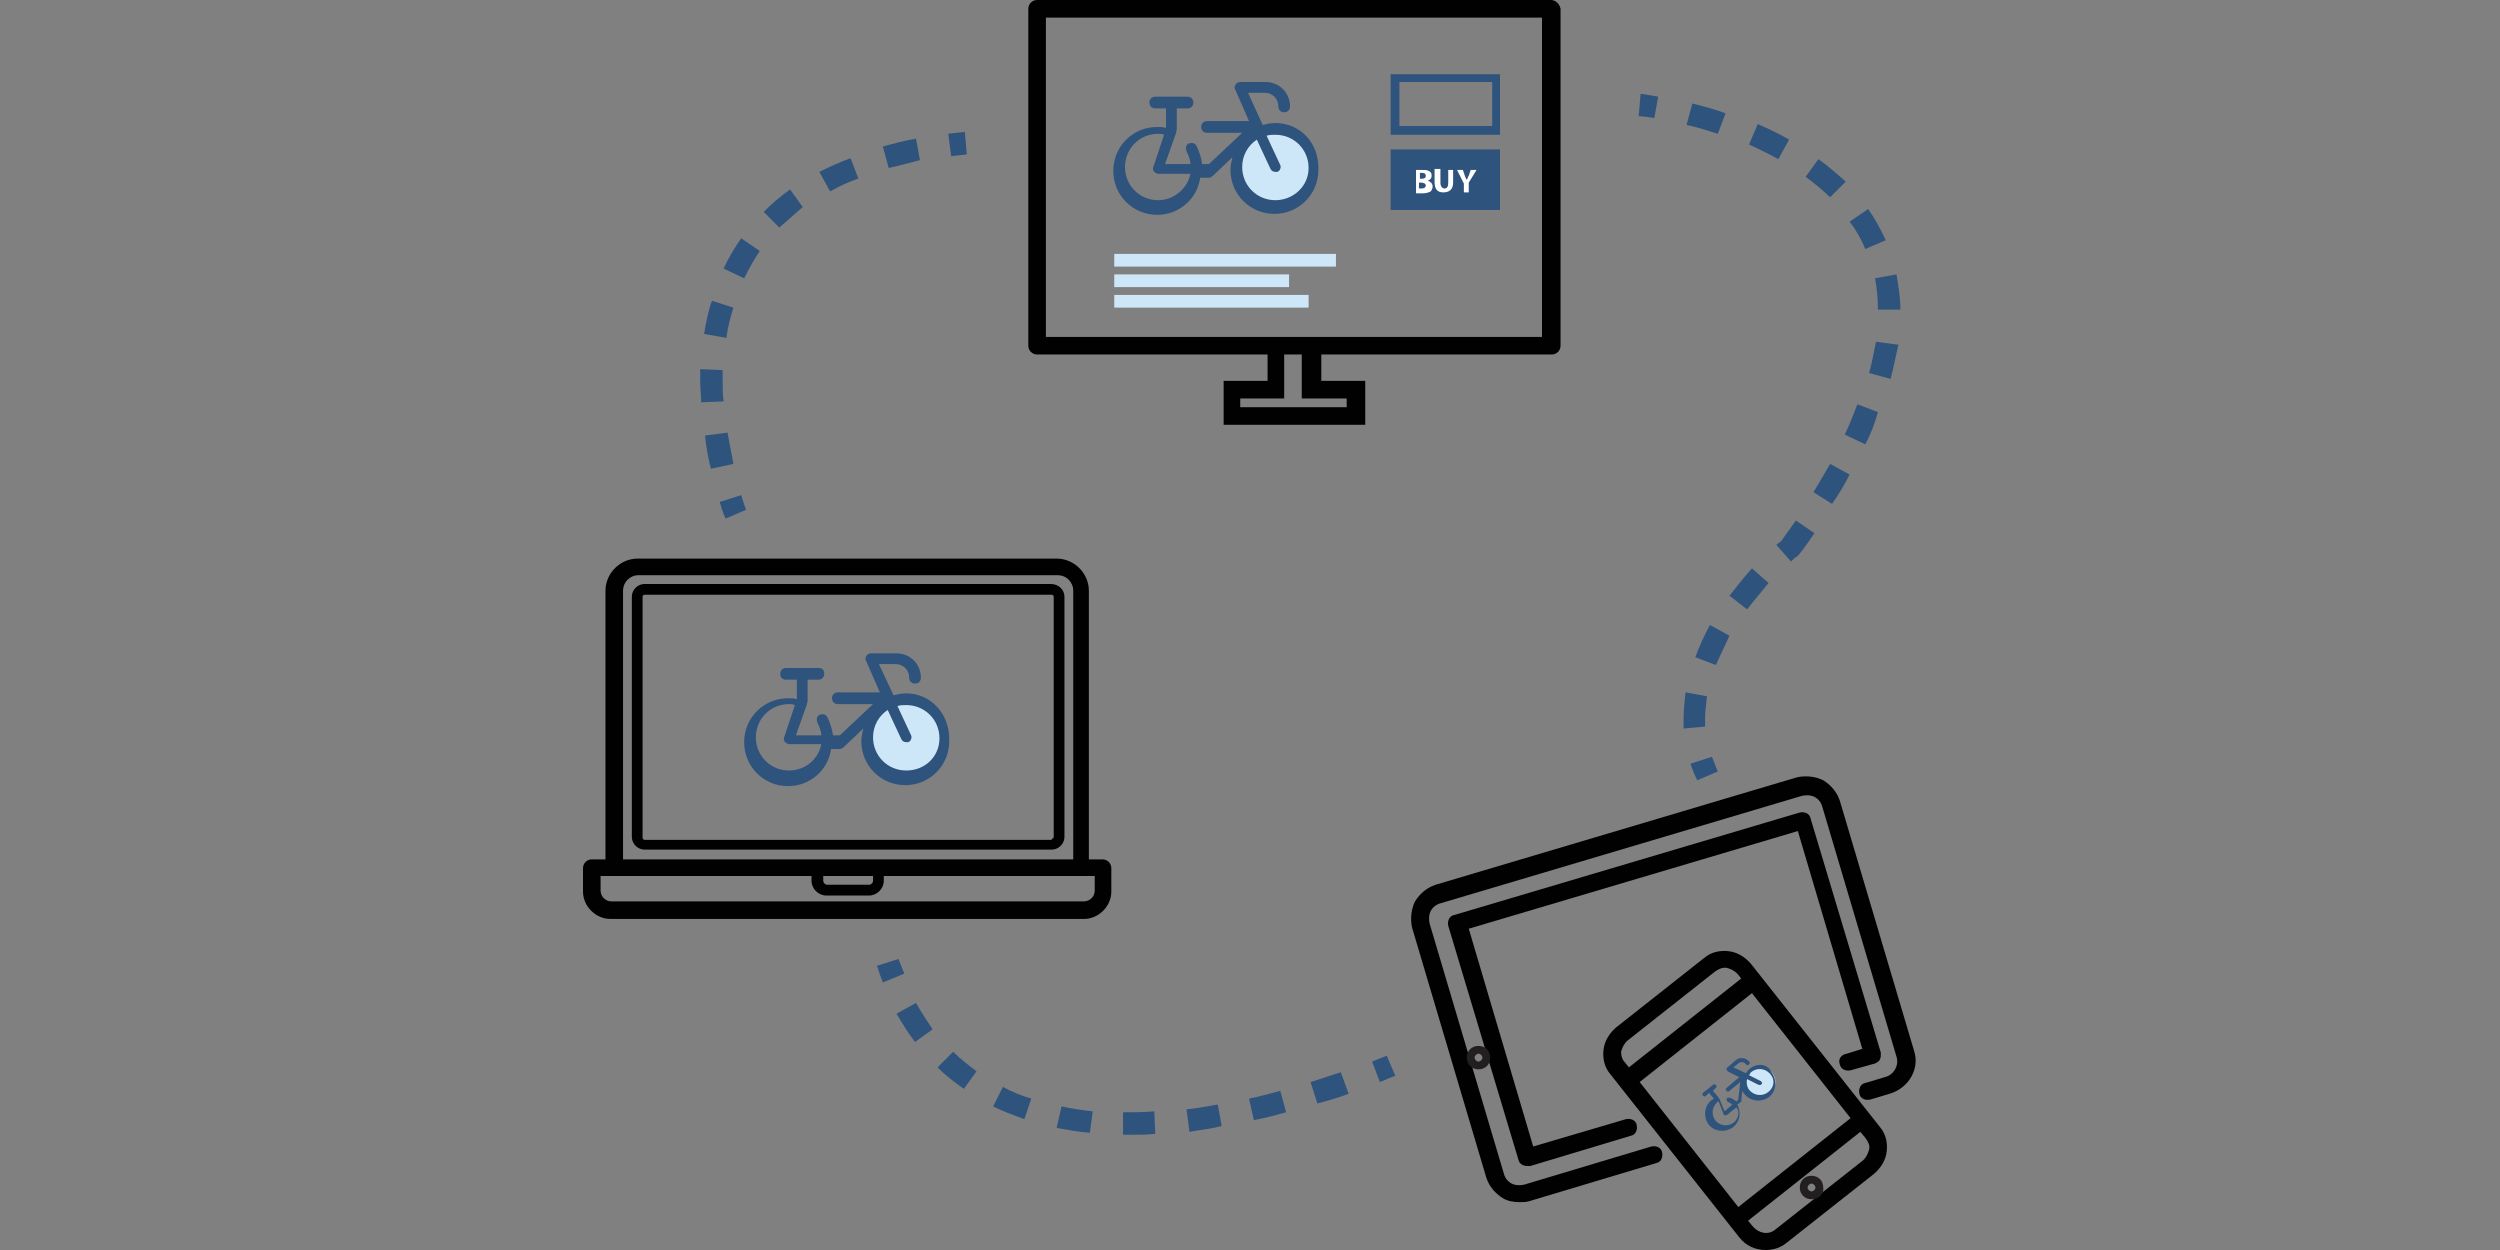
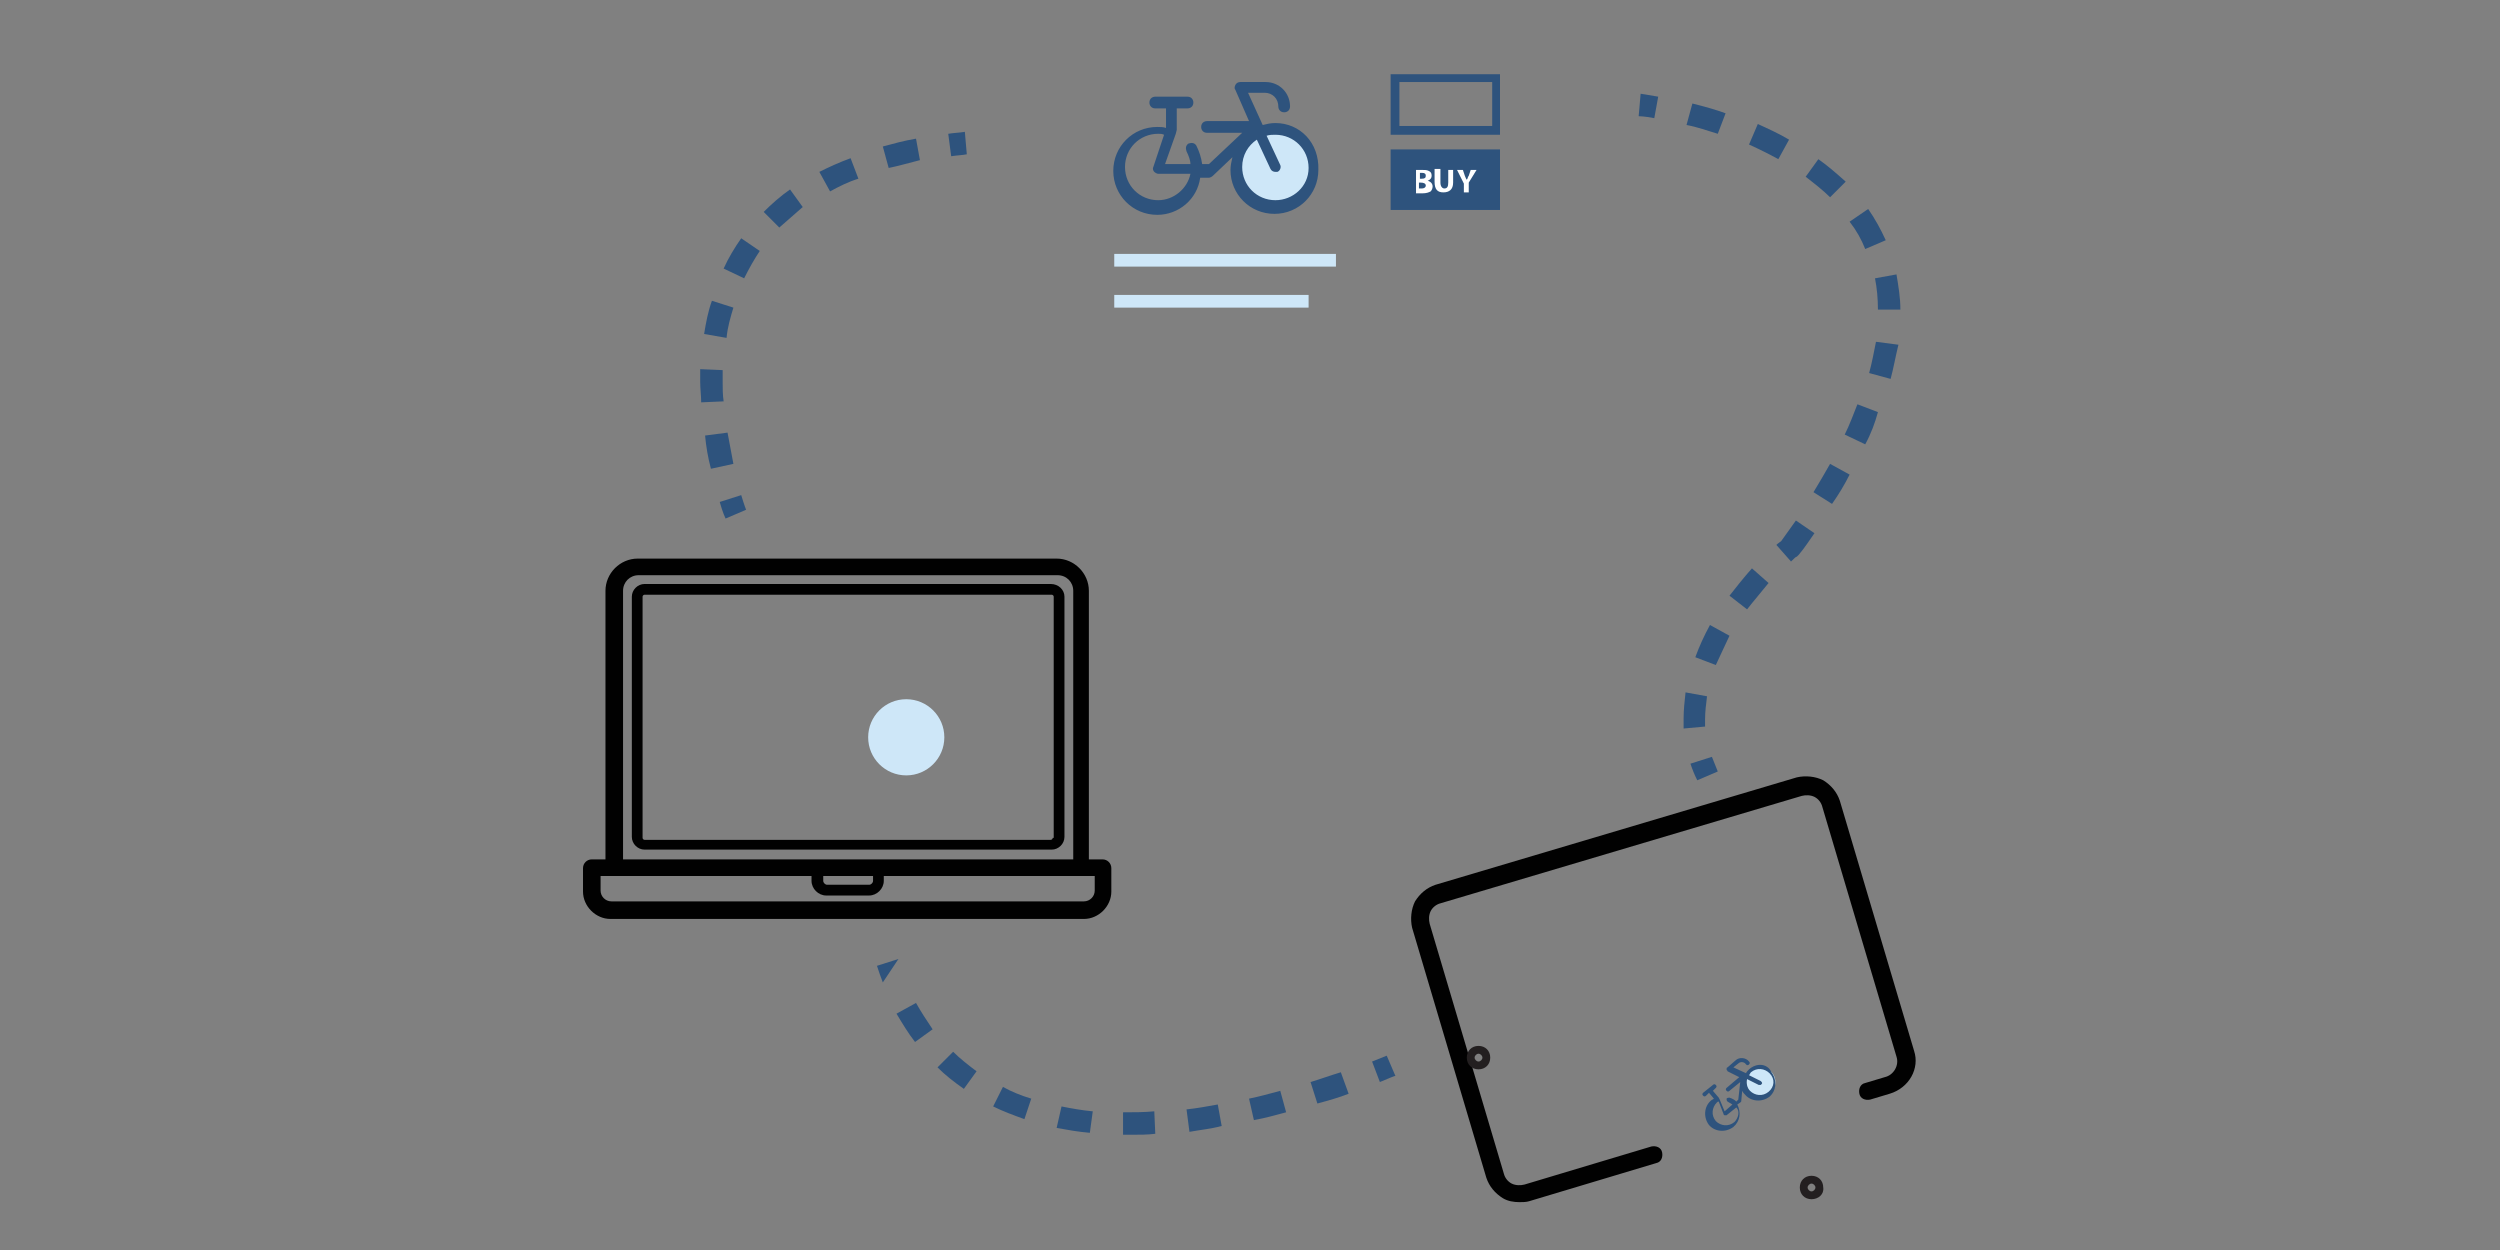
<svg xmlns="http://www.w3.org/2000/svg" version="1.1" id="Layer_1" x="0px" y="0px" viewBox="0 0 256 128" style="enable-background:new 0 0 256 128;" xml:space="preserve">
  <rect x="0" y="0" width="256" height="128" fill="#808080" stroke="none" />
  <style type="text/css">
	.st0{fill:#010101;}
	.st1{fill:#231F20;}
	.st2{fill:#CEE7F8;}
	.st3{fill:#2E537D;}
	.st4{fill:#FFFFFF;}
</style>
  <g>
    <g>
      <g>
-         <path class="st0" d="M158.8,0h-52.6c-0.5,0-0.9,0.4-0.9,0.9v34.5c0,0.5,0.4,0.9,0.9,0.9h23.6V39h-4.5v4.5h14.5V39h-4.5v-2.7h23.6     c0.5,0,0.9-0.4,0.9-0.9V0.9C159.7,0.4,159.3,0,158.8,0z M137.9,40.8v0.9H127v-0.9h4.5v-4.5h1.8v4.5H137.9z M157.9,34.5h-22.7     h-5.4h-22.7V1.8h50.8V34.5z" />
-       </g>
+         </g>
    </g>
    <g>
      <g>
        <path class="st0" d="M107.6,59.8H66c-0.7,0-1.3,0.6-1.3,1.3v24.6c0,0.7,0.6,1.3,1.3,1.3h41.7c0.7,0,1.3-0.6,1.3-1.3V61.1     C109,60.4,108.4,59.8,107.6,59.8L107.6,59.8z M107.8,85.8c0,0.1-0.1,0.2-0.2,0.2H66c-0.1,0-0.2-0.1-0.2-0.2V61.1     c0-0.1,0.1-0.2,0.2-0.2h41.7c0.1,0,0.2,0.1,0.2,0.2V85.8z" />
      </g>
      <g>
        <path class="st0" d="M112.9,88h-1.4V60.5c0-1.8-1.5-3.3-3.3-3.3H65.3c-1.8,0-3.3,1.5-3.3,3.3V88h-1.4c-0.5,0-0.9,0.4-0.9,0.9v2.4     c0,1.5,1.3,2.8,2.8,2.8H111c1.5,0,2.8-1.3,2.8-2.8v-2.4C113.8,88.4,113.4,88,112.9,88z M63.8,60.5c0-0.9,0.7-1.6,1.6-1.6h42.9     c0.9,0,1.6,0.7,1.6,1.6V88H63.8V60.5L63.8,60.5z M84.3,89.7h5.1v0.5c0,0.2-0.2,0.4-0.4,0.4h-4.3c-0.2,0-0.4-0.2-0.4-0.4     L84.3,89.7L84.3,89.7z M112.1,91.2c0,0.6-0.5,1.1-1.1,1.1H62.6c-0.6,0-1.1-0.5-1.1-1.1v-1.5h1.4h20.2v0.5c0,0.8,0.7,1.5,1.5,1.5     H89c0.8,0,1.5-0.7,1.5-1.5v-0.5h20.2h1.4V91.2L112.1,91.2z" />
      </g>
    </g>
    <g>
      <g>
        <g>
          <path class="st0" d="M196,107.6L188.4,82c-0.3-0.9-0.9-1.6-1.7-2.1c-0.8-0.4-1.8-0.5-2.7-0.3l-37,11c-0.9,0.3-1.6,0.9-2.1,1.7      c-0.4,0.8-0.5,1.8-0.3,2.7l7.6,25.6c0.3,0.9,0.9,1.6,1.7,2.1c0.5,0.3,1.1,0.4,1.7,0.4c0.3,0,0.7,0,1-0.1l13-3.9      c0.5-0.1,0.7-0.6,0.6-1.1c-0.1-0.5-0.6-0.7-1.1-0.6l-13,3.9c-0.4,0.1-0.9,0.1-1.3-0.1c-0.4-0.2-0.7-0.6-0.8-1l-7.6-25.6      c-0.1-0.4-0.1-0.9,0.1-1.3c0.2-0.4,0.6-0.7,1-0.8l37-11c0.4-0.1,0.9-0.1,1.3,0.1c0.4,0.2,0.7,0.6,0.8,1l7.6,25.6      c0.3,0.9-0.3,1.9-1.2,2.1l-2,0.6c-0.5,0.1-0.7,0.6-0.6,1.1c0.1,0.5,0.6,0.7,1.1,0.6l2-0.6C195.5,111.4,196.6,109.4,196,107.6z" />
        </g>
        <g>
-           <path class="st0" d="M188.4,109c0.1,0.5,0.6,0.7,1.1,0.6l2.5-0.7c0.2-0.1,0.4-0.2,0.5-0.4c0.1-0.2,0.1-0.4,0.1-0.7l-7.2-24      c-0.1-0.5-0.6-0.7-1.1-0.6l-35.4,10.5c-0.5,0.1-0.7,0.6-0.6,1.1l7.2,24c0.1,0.4,0.5,0.6,0.9,0.6c0.1,0,0.2,0,0.3,0l10.3-3.1      c0.5-0.1,0.7-0.6,0.6-1.1c-0.1-0.5-0.6-0.7-1.1-0.6l-9.5,2.8l-6.6-22.3l33.7-10l6.6,22.3l-1.6,0.5      C188.5,108,188.2,108.5,188.4,109z" />
-         </g>
+           </g>
        <g>
-           <path class="st0" d="M179.3,98.7c-0.6-0.7-1.4-1.2-2.3-1.3c-0.9-0.1-1.8,0.1-2.5,0.7l-9,7.1c-0.7,0.6-1.2,1.4-1.3,2.3      c-0.1,0.9,0.1,1.8,0.7,2.5l13.2,16.7c0.7,0.9,1.7,1.3,2.7,1.3c0.7,0,1.5-0.2,2.1-0.7l9-7.1c0.7-0.6,1.2-1.4,1.3-2.3      c0.1-0.9-0.1-1.8-0.7-2.5L179.3,98.7z M189.5,114.5l-11.5,9.1l-10.1-12.8l11.5-9.1L189.5,114.5z M166,107.7      c0.1-0.4,0.3-0.8,0.6-1.1l9-7.1c0.3-0.2,0.6-0.4,1-0.4c0.1,0,0.1,0,0.2,0c0.4,0.1,0.8,0.3,1.1,0.6l0.4,0.5l-11.5,9.1l-0.4-0.5      C166.1,108.5,166,108.1,166,107.7z M191.4,117.7c-0.1,0.4-0.3,0.8-0.6,1.1l-9,7.1c-0.7,0.6-1.7,0.4-2.3-0.3l-0.5-0.6l11.5-9.1      l0.5,0.6C191.3,116.9,191.5,117.3,191.4,117.7z" />
-         </g>
+           </g>
      </g>
      <g>
        <path class="st1" d="M185.5,122.8c-0.7,0-1.2-0.5-1.2-1.2c0-0.7,0.5-1.2,1.2-1.2c0.7,0,1.2,0.5,1.2,1.2     C186.8,122.3,186.2,122.8,185.5,122.8z M185.5,121.2c-0.2,0-0.4,0.2-0.4,0.4c0,0.2,0.2,0.4,0.4,0.4c0.2,0,0.4-0.2,0.4-0.4     C185.9,121.4,185.7,121.2,185.5,121.2z" />
      </g>
      <g>
        <path class="st1" d="M151.4,109.5c-0.7,0-1.2-0.5-1.2-1.2s0.5-1.2,1.2-1.2s1.2,0.5,1.2,1.2S152.1,109.5,151.4,109.5z      M151.4,107.9c-0.2,0-0.4,0.2-0.4,0.4s0.2,0.4,0.4,0.4s0.4-0.2,0.4-0.4S151.6,107.9,151.4,107.9z" />
      </g>
    </g>
    <g>
      <g>
        <circle class="st2" cx="92.8" cy="75.5" r="3.9" />
      </g>
      <g>
-         <path class="st3" d="M92.8,71c-0.5,0-0.9,0.1-1.3,0.2L90,68h1.7c0.8,0,1.4,0.6,1.4,1.4c0,0.3,0.2,0.6,0.6,0.6     c0.3,0,0.6-0.2,0.6-0.6c0-1.4-1.1-2.5-2.5-2.5h-2.6c-0.2,0-0.4,0.1-0.5,0.3c-0.1,0.2-0.1,0.4,0,0.5l1.4,3.2h-4.3     c-0.3,0-0.6,0.2-0.6,0.6c0,0.3,0.2,0.6,0.6,0.6h3.6l-3.4,3.2h-0.7c-0.1-0.7-0.3-1.3-0.6-1.9c-0.2-0.3-0.5-0.3-0.8-0.2     c-0.3,0.2-0.3,0.5-0.2,0.8c0.2,0.4,0.4,0.9,0.4,1.3h-2.6l1.1-3.1c0,0,0,0,0,0c0,0,0,0,0,0l0.1-0.4c0,0,0,0,0,0c0,0,0,0,0,0     c0,0,0,0,0,0c0,0,0,0,0,0c0,0,0,0,0,0c0,0,0,0,0,0c0,0,0,0,0,0c0,0,0,0,0,0v-2.2h1.1c0.3,0,0.6-0.2,0.6-0.6s-0.2-0.6-0.6-0.6     h-3.3c-0.3,0-0.6,0.2-0.6,0.6s0.2,0.6,0.6,0.6h1.1v2c-0.3-0.1-0.6-0.1-0.9-0.1c-2.5,0-4.5,2-4.5,4.5c0,2.5,2,4.5,4.5,4.5     c2.2,0,4.1-1.6,4.4-3.8h0.9c0.1,0,0.3-0.1,0.4-0.2l2-1.9c-0.1,0.4-0.2,0.9-0.2,1.3c0,2.5,2,4.5,4.5,4.5s4.5-2,4.5-4.5     C97.3,73.1,95.3,71,92.8,71z M80.8,78.9c-1.9,0-3.4-1.5-3.4-3.4c0-1.9,1.5-3.4,3.4-3.4c0.2,0,0.4,0,0.6,0.1l-1.1,3.3     c-0.1,0.2,0,0.4,0.1,0.5c0.1,0.1,0.3,0.2,0.4,0.2h3.3C83.8,77.8,82.4,78.9,80.8,78.9z M92.8,78.9c-1.9,0-3.4-1.5-3.4-3.4     c0-1.2,0.6-2.2,1.5-2.8l1.4,3c0.1,0.2,0.3,0.3,0.5,0.3c0.1,0,0.2,0,0.2,0c0.3-0.1,0.4-0.5,0.3-0.7l-1.4-3     c0.3-0.1,0.6-0.1,0.9-0.1c1.9,0,3.4,1.5,3.4,3.4S94.7,78.9,92.8,78.9z" />
-       </g>
+         </g>
    </g>
    <g>
      <g>
        <circle class="st2" cx="130.6" cy="17.1" r="3.9" />
      </g>
      <g>
        <path class="st3" d="M130.6,12.6c-0.5,0-0.9,0.1-1.3,0.2l-1.5-3.3h1.7c0.8,0,1.4,0.6,1.4,1.4c0,0.3,0.2,0.6,0.6,0.6     c0.3,0,0.6-0.2,0.6-0.6c0-1.4-1.1-2.5-2.5-2.5h-2.6c-0.2,0-0.4,0.1-0.5,0.3c-0.1,0.2-0.1,0.4,0,0.5l1.4,3.2h-4.3     c-0.3,0-0.6,0.2-0.6,0.6c0,0.3,0.2,0.6,0.6,0.6h3.6l-3.4,3.2h-0.7c-0.1-0.7-0.3-1.3-0.6-1.9c-0.2-0.3-0.5-0.3-0.8-0.2     c-0.3,0.2-0.3,0.5-0.2,0.8c0.2,0.4,0.4,0.9,0.4,1.3h-2.6l1.1-3.1c0,0,0,0,0,0c0,0,0,0,0,0l0.1-0.4c0,0,0,0,0,0c0,0,0,0,0,0     c0,0,0,0,0,0c0,0,0,0,0,0c0,0,0,0,0,0c0,0,0,0,0,0c0,0,0,0,0,0c0,0,0,0,0,0v-2.2h1.1c0.3,0,0.6-0.2,0.6-0.6     c0-0.3-0.2-0.6-0.6-0.6h-3.3c-0.3,0-0.6,0.2-0.6,0.6c0,0.3,0.2,0.6,0.6,0.6h1.1v2c-0.3-0.1-0.6-0.1-0.9-0.1c-2.5,0-4.5,2-4.5,4.5     c0,2.5,2,4.5,4.5,4.5c2.2,0,4.1-1.6,4.4-3.8h0.9c0.1,0,0.3-0.1,0.4-0.2l2-1.9c-0.1,0.4-0.2,0.9-0.2,1.3c0,2.5,2,4.5,4.5,4.5     s4.5-2,4.5-4.5C135.1,14.6,133.1,12.6,130.6,12.6z M118.6,20.5c-1.9,0-3.4-1.5-3.4-3.4s1.5-3.4,3.4-3.4c0.2,0,0.4,0,0.6,0.1     l-1.1,3.3c-0.1,0.2,0,0.4,0.1,0.5c0.1,0.1,0.3,0.2,0.4,0.2h3.3C121.6,19.3,120.2,20.5,118.6,20.5z M130.6,20.5     c-1.9,0-3.4-1.5-3.4-3.4c0-1.2,0.6-2.2,1.5-2.8l1.4,3c0.1,0.2,0.3,0.3,0.5,0.3c0.1,0,0.2,0,0.2,0c0.3-0.1,0.4-0.5,0.3-0.7l-1.4-3     c0.3-0.1,0.6-0.1,0.9-0.1c1.9,0,3.4,1.5,3.4,3.4S132.4,20.5,130.6,20.5z" />
      </g>
    </g>
    <g>
      <g>
        <circle class="st2" cx="180.3" cy="110.8" r="1.5" />
      </g>
      <g>
        <path class="st3" d="M179.1,109.5c-0.1,0.1-0.3,0.3-0.3,0.4l-1.3-0.6l0.5-0.4c0.2-0.2,0.6-0.2,0.8,0.1c0.1,0.1,0.2,0.1,0.3,0     c0.1-0.1,0.1-0.2,0-0.3c-0.3-0.4-1-0.5-1.4-0.1l-0.8,0.7c-0.1,0-0.1,0.1-0.1,0.2c0,0.1,0.1,0.1,0.1,0.2l1.2,0.6l-1.3,1.1     c-0.1,0.1-0.1,0.2,0,0.3c0.1,0.1,0.2,0.1,0.3,0l1.1-0.9l-0.2,1.8l-0.2,0.2c-0.2-0.2-0.4-0.3-0.7-0.4c-0.1,0-0.2,0-0.3,0.1     c0,0.1,0,0.2,0.1,0.3c0.2,0.1,0.3,0.2,0.5,0.3l-0.8,0.7l-0.5-1.2c0,0,0,0,0,0c0,0,0,0,0,0l-0.1-0.2c0,0,0,0,0,0c0,0,0,0,0,0     c0,0,0,0,0,0c0,0,0,0,0,0c0,0,0,0,0,0c0,0,0,0,0,0c0,0,0,0,0,0c0,0,0,0,0,0l-0.6-0.7l0.3-0.3c0.1-0.1,0.1-0.2,0-0.3     c-0.1-0.1-0.2-0.1-0.3,0l-1,0.8c-0.1,0.1-0.1,0.2,0,0.3c0.1,0.1,0.2,0.1,0.3,0l0.3-0.3l0.5,0.6c-0.1,0.1-0.2,0.1-0.3,0.2     c-0.7,0.6-0.8,1.7-0.2,2.5c0.6,0.7,1.7,0.8,2.5,0.2c0.7-0.6,0.8-1.5,0.4-2.3l0.3-0.2c0,0,0.1-0.1,0.1-0.1l0.1-1.1     c0.1,0.2,0.2,0.3,0.3,0.4c0.6,0.7,1.7,0.8,2.5,0.2c0.7-0.6,0.8-1.7,0.2-2.5C181,108.9,179.9,108.8,179.1,109.5z M177.6,114.9     c-0.6,0.5-1.4,0.4-1.9-0.1c-0.5-0.6-0.4-1.4,0.1-1.9c0.1-0.1,0.1-0.1,0.2-0.1l0.5,1.3c0,0.1,0.1,0.1,0.1,0.1c0.1,0,0.1,0,0.2,0     l1-0.8C178.2,113.8,178,114.5,177.6,114.9z M181.1,111.8c-0.6,0.5-1.4,0.4-1.9-0.1c-0.3-0.3-0.4-0.8-0.3-1.2l1.2,0.6     c0.1,0,0.2,0,0.2,0c0,0,0,0,0.1-0.1c0.1-0.1,0-0.2-0.1-0.3l-1.2-0.6c0.1-0.1,0.1-0.2,0.2-0.3c0.6-0.5,1.4-0.4,1.9,0.1     C181.8,110.5,181.7,111.3,181.1,111.8z" />
      </g>
    </g>
    <g>
      <g>
        <path class="st3" d="M153.6,13.8h-11.2V7.6h11.2V13.8z M143.3,12.9h9.5V8.4h-9.5V12.9z" />
      </g>
    </g>
    <g>
      <rect x="142.4" y="15.3" class="st3" width="11.2" height="6.2" />
    </g>
    <g>
      <rect x="114.1" y="26" class="st2" width="22.7" height="1.3" />
    </g>
    <g>
-       <rect x="114.1" y="28.1" class="st2" width="17.9" height="1.3" />
-     </g>
+       </g>
    <g>
      <rect x="114.1" y="30.2" class="st2" width="19.9" height="1.3" />
    </g>
    <g>
      <g>
        <path class="st4" d="M144.9,17.4c0.1,0,0.4,0,0.7,0c0.3,0,0.5,0,0.7,0.1c0.2,0.1,0.3,0.2,0.3,0.5c0,0.2-0.1,0.4-0.4,0.5v0     c0.3,0.1,0.5,0.3,0.5,0.6c0,0.2-0.1,0.4-0.2,0.5c-0.2,0.1-0.4,0.2-0.9,0.2c-0.3,0-0.4,0-0.6,0V17.4z M145.4,18.3h0.2     c0.3,0,0.4-0.1,0.4-0.3c0-0.2-0.1-0.3-0.4-0.3c-0.1,0-0.2,0-0.2,0V18.3z M145.4,19.3c0.1,0,0.1,0,0.2,0c0.2,0,0.4-0.1,0.4-0.3     c0-0.2-0.2-0.3-0.5-0.3h-0.2V19.3z" />
      </g>
      <g>
        <path class="st4" d="M147.5,17.4v1.3c0,0.4,0.2,0.6,0.4,0.6c0.3,0,0.4-0.2,0.4-0.6v-1.3h0.5v1.3c0,0.7-0.4,1-1,1     c-0.6,0-0.9-0.3-0.9-1.1v-1.3H147.5z" />
      </g>
      <g>
        <path class="st4" d="M149.9,19.7v-0.9l-0.7-1.4h0.6l0.2,0.6c0.1,0.2,0.1,0.3,0.2,0.4h0c0.1-0.1,0.1-0.3,0.2-0.4l0.2-0.6h0.6     l-0.8,1.3v1H149.9z" />
      </g>
    </g>
    <g>
      <g>
        <path class="st3" d="M74.3,53.1c0,0-0.3-0.6-0.6-1.7l2.2-0.7c0.3,1,0.5,1.5,0.5,1.5L74.3,53.1z" />
      </g>
      <g>
        <path class="st3" d="M72.8,48c-0.3-1.1-0.5-2.3-0.6-3.4l2.3-0.3c0.2,1.1,0.4,2.1,0.6,3.2L72.8,48z M71.8,41.2     c0-0.7-0.1-1.4-0.1-2.1c0-0.4,0-0.9,0-1.3l2.3,0.1c0,0.4,0,0.8,0,1.2c0,0.7,0,1.3,0.1,2L71.8,41.2z M74.4,34.6l-2.3-0.4     c0.2-1.2,0.4-2.3,0.8-3.4l2.2,0.7C74.8,32.5,74.5,33.5,74.4,34.6z M76.2,28.5l-2.1-1c0.5-1.1,1.1-2.1,1.8-3.1l1.9,1.3     C77.2,26.6,76.7,27.5,76.2,28.5z M79.8,23.3l-1.6-1.6c0.8-0.8,1.7-1.6,2.7-2.3l1.3,1.8C81.4,21.9,80.6,22.6,79.8,23.3z M85,19.6     l-1.1-2c1-0.5,2.1-1,3.2-1.4l0.8,2.1C86.9,18.6,85.9,19.1,85,19.6z M91,17.2L90.4,15c1.1-0.3,2.2-0.6,3.4-0.8l0.4,2.2     C93,16.7,92,17,91,17.2z" />
      </g>
      <g>
        <path class="st3" d="M97.4,16l-0.3-2.3c0.6-0.1,1.1-0.1,1.7-0.2l0.2,2.3C98.5,15.9,98,15.9,97.4,16z" />
      </g>
    </g>
    <g>
      <g>
        <path class="st3" d="M141.3,110.8l-0.8-2.1c1-0.4,1.5-0.6,1.5-0.6l0.9,2.1C142.9,110.1,142.3,110.4,141.3,110.8z" />
      </g>
      <g>
        <path class="st3" d="M115.8,116.2c-0.3,0-0.5,0-0.8,0l0-2.3c1.1,0,2.1,0,3.2-0.1l0.1,2.3C117.5,116.2,116.7,116.2,115.8,116.2z      M111.6,116c-1.2-0.1-2.3-0.3-3.4-0.5l0.5-2.2c1,0.2,2.1,0.4,3.2,0.5L111.6,116z M121.8,115.9l-0.3-2.3c1-0.1,2.1-0.3,3.2-0.5     l0.4,2.2C124,115.6,122.9,115.7,121.8,115.9z M128.4,114.7l-0.5-2.2c1-0.2,2.1-0.5,3.2-0.8l0.6,2.2     C130.6,114.2,129.5,114.5,128.4,114.7z M104.9,114.6c-1.1-0.4-2.2-0.8-3.2-1.3l1-2c0.9,0.5,1.9,0.9,2.9,1.2L104.9,114.6z      M134.9,113l-0.7-2.2c1-0.3,2.1-0.7,3.1-1l0.8,2.2C137.1,112.4,136,112.7,134.9,113z M98.7,111.5c-1-0.7-1.9-1.4-2.7-2.2l1.6-1.6     c0.7,0.7,1.6,1.4,2.4,2L98.7,111.5z M93.7,106.7c-0.7-0.9-1.3-1.9-1.9-2.9l2-1.1c0.5,0.9,1.1,1.8,1.7,2.7L93.7,106.7z" />
      </g>
      <g>
-         <path class="st3" d="M90.4,100.6c-0.2-0.5-0.4-1.1-0.6-1.7l2.2-0.7c0.2,0.5,0.4,1,0.6,1.5L90.4,100.6z" />
+         <path class="st3" d="M90.4,100.6c-0.2-0.5-0.4-1.1-0.6-1.7l2.2-0.7L90.4,100.6z" />
      </g>
    </g>
    <g>
      <g>
        <path class="st3" d="M169.4,12.1c-1-0.2-1.6-0.2-1.6-0.2l0.2-2.3c0,0,0.7,0.1,1.8,0.3L169.4,12.1z" />
      </g>
      <g>
        <path class="st3" d="M172.4,74.6c0-0.3,0-0.7,0-1c0-0.9,0.1-1.8,0.2-2.7l2.2,0.4c-0.1,0.8-0.2,1.6-0.2,2.3c0,0.3,0,0.6,0,0.8     L172.4,74.6z M175.7,68.1l-2.1-0.8c0.4-1.1,0.9-2.2,1.5-3.3l2,1.1C176.6,66.2,176.1,67.2,175.7,68.1z M178.9,62.4l-1.8-1.4     c0.7-0.9,1.5-1.9,2.3-2.8l1.7,1.5C180.3,60.7,179.6,61.5,178.9,62.4z M183.4,57.5l-1.5-1.7c0.2-0.2,0.4-0.3,0.5-0.4     c0.5-0.7,1-1.4,1.5-2.1l1.9,1.3c-0.5,0.7-1,1.5-1.6,2.2l-0.1,0.1l-0.1,0.1C183.9,57,183.7,57.2,183.4,57.5z M187.6,51.6l-1.9-1.2     c0.6-1,1.2-2,1.7-2.9l2,1.1C188.9,49.6,188.3,50.6,187.6,51.6z M191,45.5l-2.1-1c0.5-1,0.9-2.1,1.3-3.1l2.1,0.8     C192,43.3,191.6,44.4,191,45.5z M193.6,38.8l-2.2-0.6c0.3-1.1,0.5-2.2,0.7-3.2l2.3,0.3C194.1,36.5,193.9,37.7,193.6,38.8z      M192.3,31.7c0-1.1-0.1-2.2-0.3-3.2l2.2-0.4c0.2,1.2,0.4,2.4,0.4,3.6L192.3,31.7z M191,25.5c-0.4-1-0.9-1.9-1.6-2.8l1.9-1.3     c0.7,1,1.3,2.1,1.8,3.2L191,25.5z M187.4,20.2c-0.7-0.7-1.6-1.4-2.5-2.1l1.3-1.8c1,0.7,1.9,1.5,2.8,2.3L187.4,20.2z M182.1,16.3     c-0.9-0.5-1.9-1-3-1.5l0.9-2.1c1.1,0.5,2.2,1,3.2,1.6L182.1,16.3z M175.9,13.7c-1-0.3-2.1-0.7-3.2-0.9l0.6-2.2     c1.2,0.3,2.3,0.6,3.4,1L175.9,13.7z" />
      </g>
      <g>
        <path class="st3" d="M173.8,79.9c-0.3-0.6-0.5-1.1-0.7-1.7l2.2-0.7c0.2,0.5,0.4,1,0.6,1.5L173.8,79.9z" />
      </g>
    </g>
  </g>
</svg>